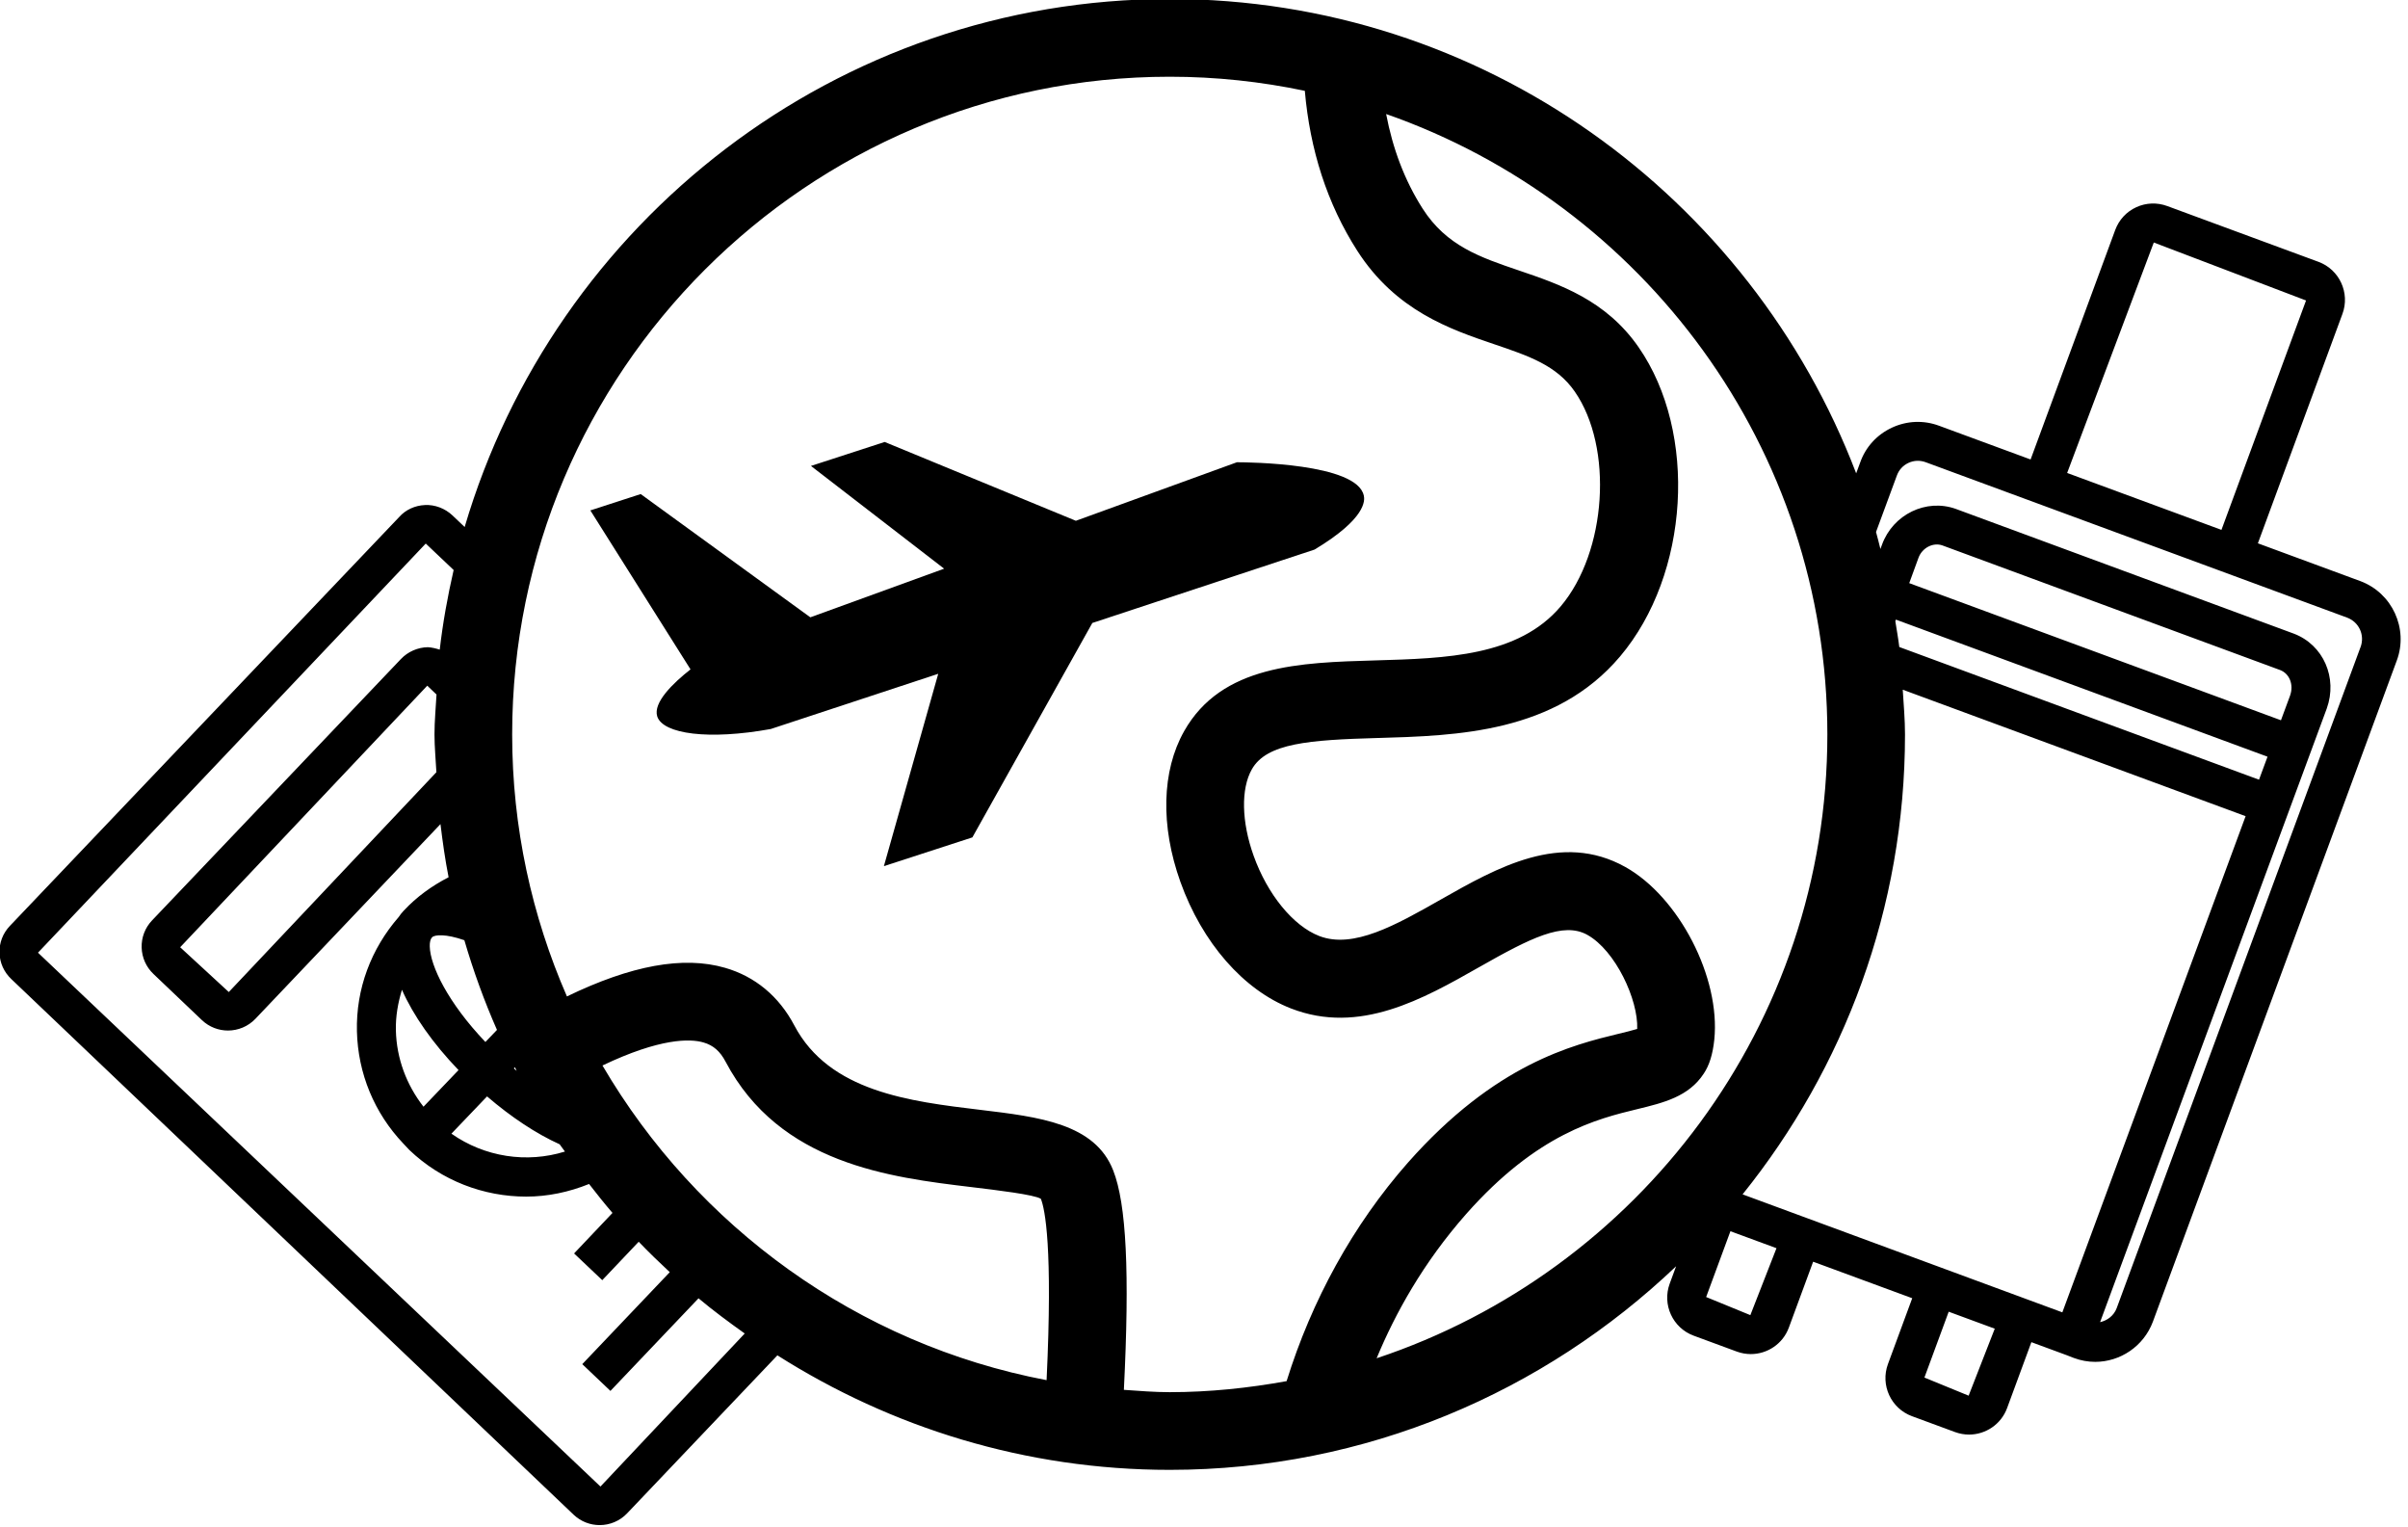
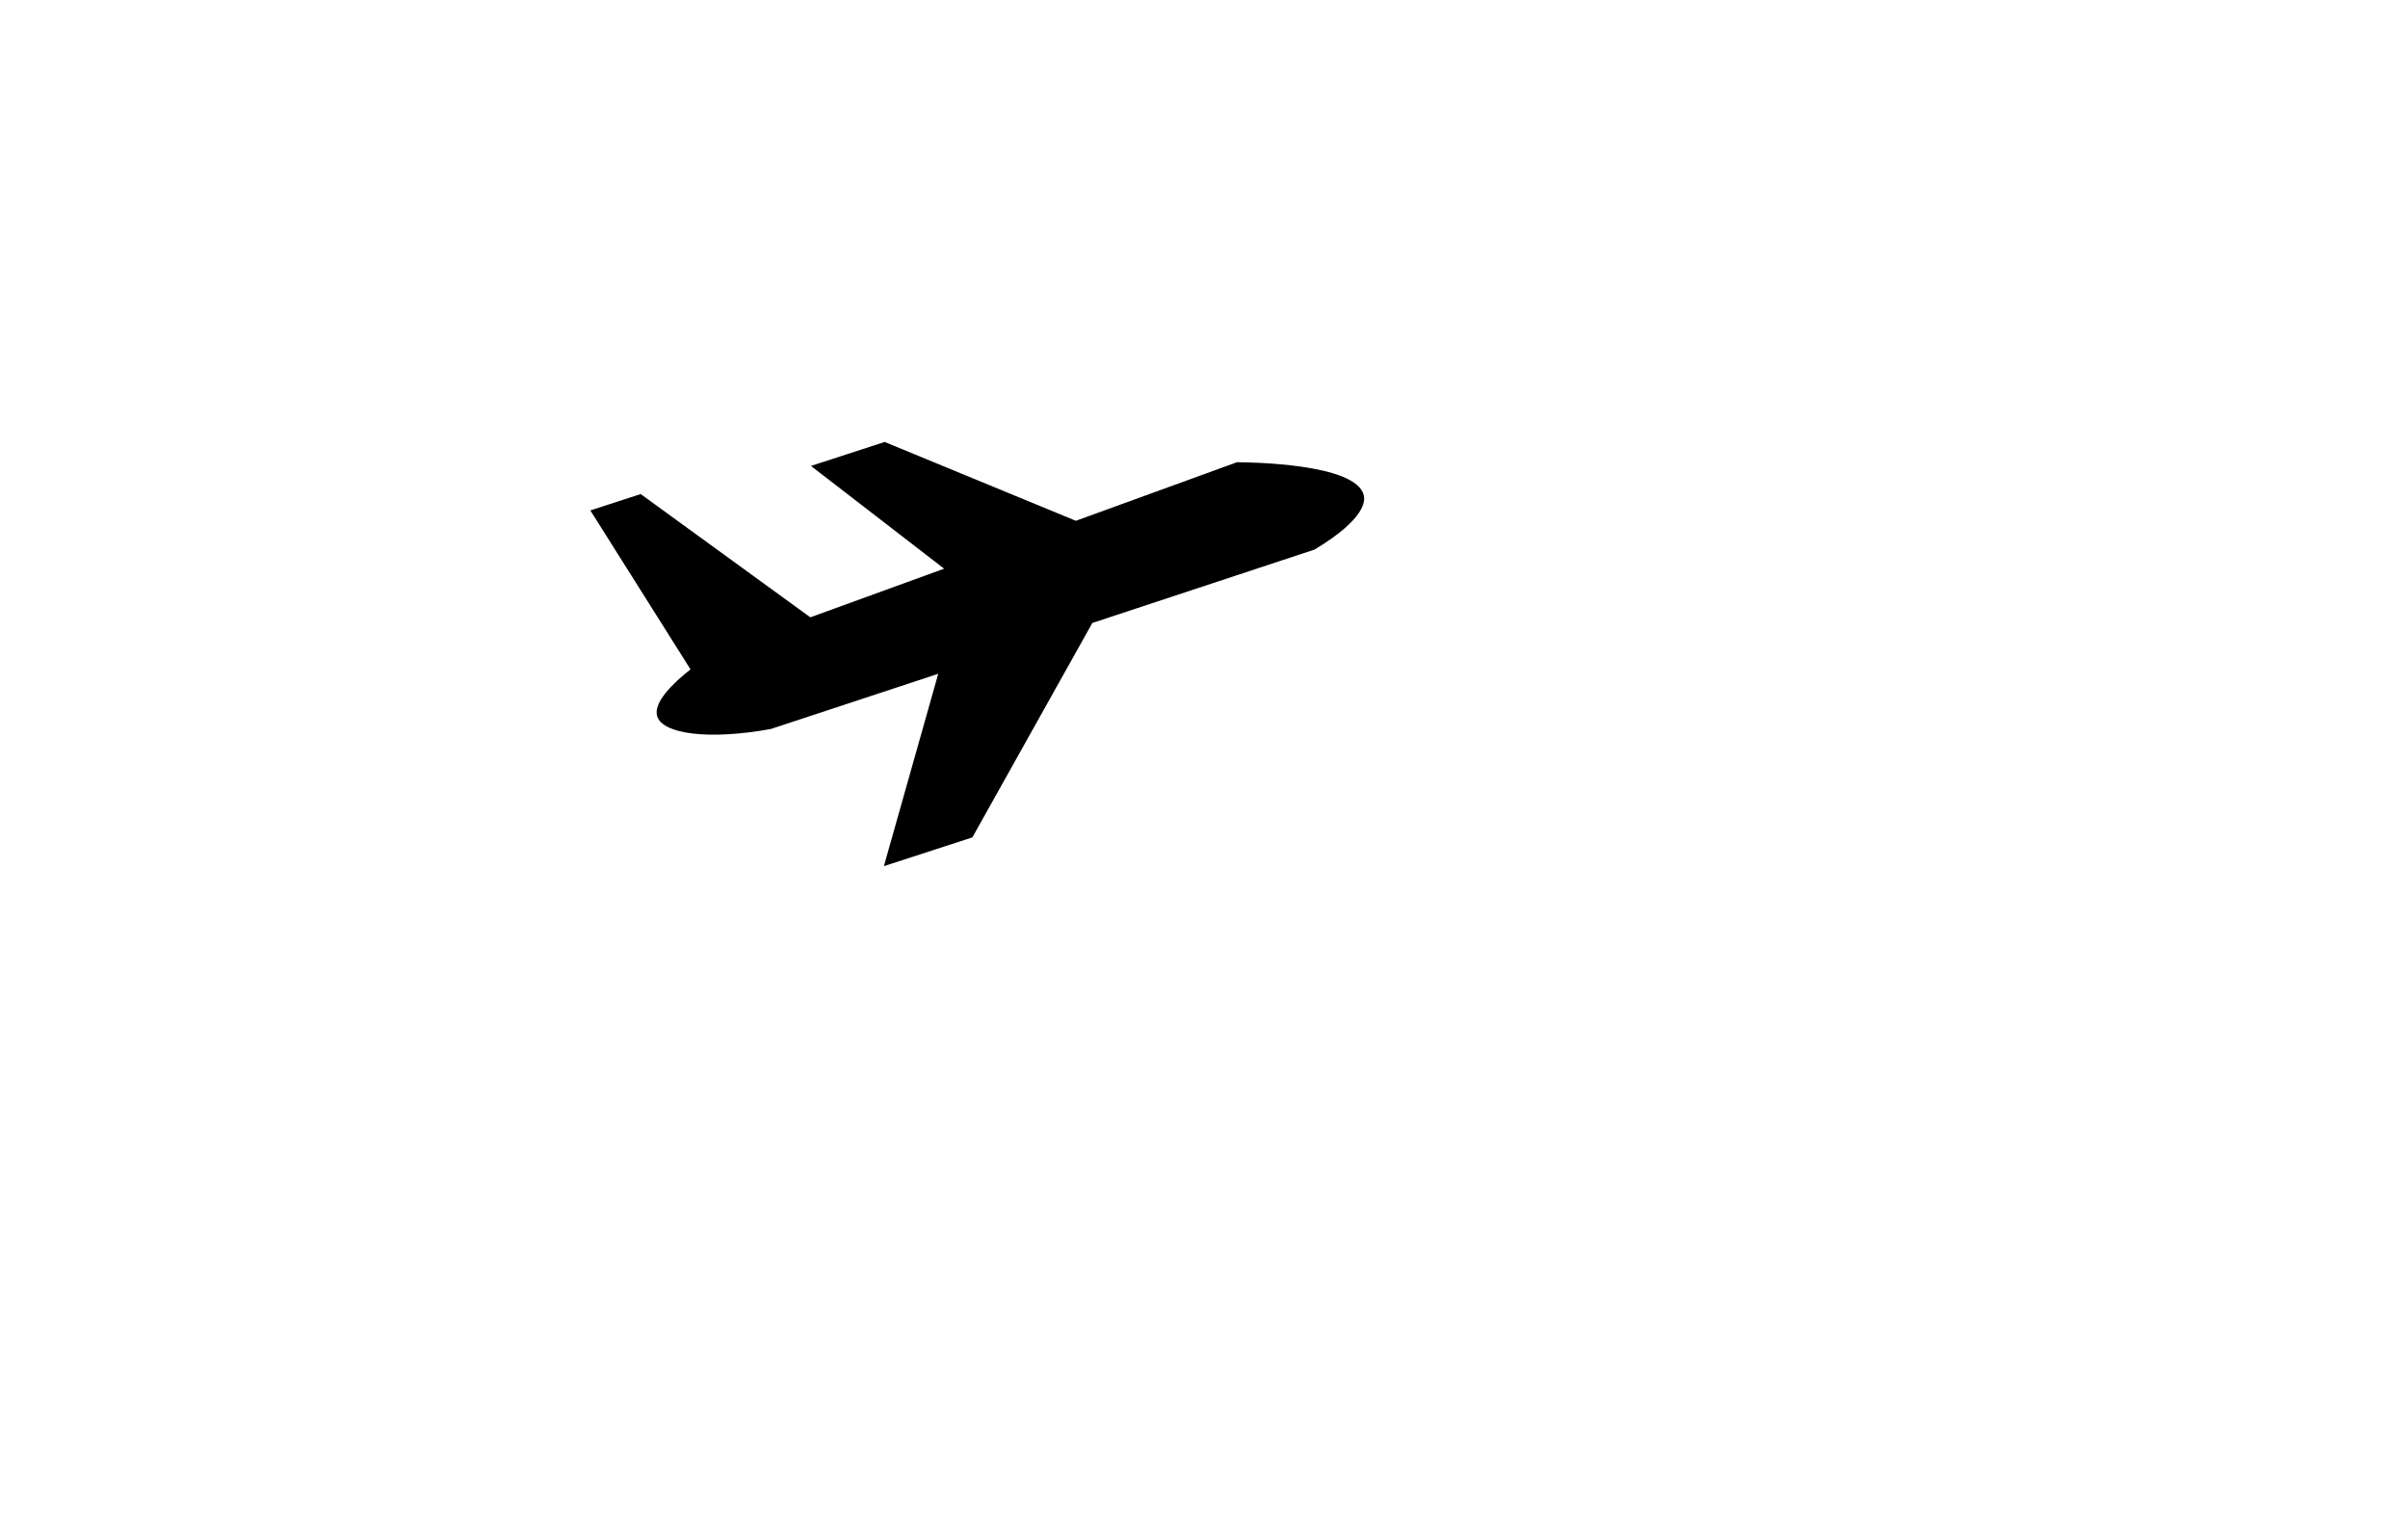
<svg xmlns="http://www.w3.org/2000/svg" data-name="line" height="39.3" preserveAspectRatio="xMidYMid meet" version="1.0" viewBox="1.1 14.7 62.0 39.3" width="62.0" zoomAndPan="magnify">
  <g id="change1_1">
    <path d="m36.214,27.456c-.177-.832-2.972-.856-3.266-.857l-2.08.756c-.689.251-1.378.501-2.067.751l-4.923-2.029-1.898.617,3.429,2.645c-1.148.417-2.296.835-3.445,1.252l-3.999-2.905-.368-.268-1.297.421,2.579,4.092c-.455.358-.968.856-.857,1.211.148.456,1.332.613,2.923.324,1.437-.474,2.874-.947,4.311-1.421l.001-0-1.399,4.951,2.278-.74,3.089-5.52.001-0c1.908-.63,3.812-1.259,5.72-1.889,1.331-.8,1.297-1.264,1.269-1.392Z" />
  </g>
  <g id="change1_2">
-     <path d="m61.879,29.661l-2.644-.975,2.177-5.905c.2-.54-.077-1.142-.617-1.341l-3.894-1.436c-.261-.096-.543-.086-.795.029-.255.116-.448.326-.545.589l-2.178,5.906-2.353-.867c-.398-.149-.832-.132-1.22.049-.387.181-.677.501-.815.896l-.103.279c-2.719-7.127-9.606-12.211-17.676-12.211-8.584,0-15.84,5.747-18.152,13.592l-.315-.299c-.189-.179-.454-.28-.707-.266-.26.011-.499.123-.66.304L1.353,38.536c-.18.189-.274.436-.266.694.008.256.116.495.304.673l14.481,13.791c.188.177.428.265.668.265.258,0,.517-.102.708-.304l3.868-4.066c2.927,1.857,6.386,2.948,10.101,2.948,5.054,0,9.64-2.003,13.039-5.241l-.165.447c-.199.54.077,1.141.617,1.34l1.112.41c.118.043.24.064.359.064.425,0,.825-.261.98-.683l.625-1.695,2.551.94-.625,1.695c-.199.54.077,1.141.617,1.341l1.112.41c.118.043.24.064.359.064.425,0,.825-.261.98-.683l.625-1.696.909.335.185.072c.181.067.366.1.549.1.641,0,1.247-.396,1.486-1.035l6.28-17.02c.303-.819-.117-1.735-.936-2.042Zm-5.323-8.718l3.919,1.492-2.178,5.905-3.973-1.465,2.231-5.933Zm-2.357,27.539l-8.232-3.037c2.61-3.245,4.182-7.36,4.182-11.839,0-.389-.035-.769-.058-1.152l8.828,3.256-4.719,12.773Zm5.065-13.711l-9.262-3.416c-.027-.224-.067-.443-.102-.665l.015-.04,9.568,3.529-.219.592Zm.803-2.174l-.238.644-9.571-3.53.237-.649c.096-.264.381-.406.617-.322l8.695,3.208c.243.092.355.379.259.649Zm-32.02,17.631c-4.876-.928-9.006-3.954-11.435-8.1,1.483-.708,2.257-.694,2.601-.593.251.072.427.225.569.495,1.391,2.635,4.24,2.977,6.32,3.227.652.078,1.637.196,1.798.303.105.264.309,1.243.147,4.669Zm-16.598-10.05c.29.659.793,1.378,1.457,2.068l-.902.943c-.438-.563-.694-1.241-.711-1.964-.009-.361.054-.71.156-1.046Zm2.192,2.746c.622.535,1.266.96,1.869,1.233.043.064.092.123.136.186-.983.306-2.066.142-2.923-.46l.918-.96Zm.718-.751c.015.03.029.062.044.092-.024-.02-.048-.042-.073-.062l.028-.03Zm-.762-.651c-.963-1.011-1.421-1.961-1.432-2.461-.002-.106.016-.187.059-.232 0,0,0-0.0 0-0.0.065-.07.352-.094.832.074.232.792.511,1.563.84,2.309l-.298.311Zm-1.261-6.944l-5.345,5.659-1.252-1.153,6.362-6.733.238.227c-.018.342-.052.68-.052,1.027,0,.328.033.649.049.973Zm4.225,18.389l-14.483-13.743,9.984-10.532.718.681c-.154.672-.278,1.354-.358,2.05-.098-.031-.199-.056-.305-.063-.261.004-.514.115-.694.304l-6.41,6.731c-.179.189-.274.437-.266.698.008.259.116.5.304.679l1.251,1.191c.188.177.428.265.667.265.259,0,.517-.102.709-.304l4.763-5.01c.056.46.12.918.209,1.368-.431.222-.825.506-1.153.859-0.0.001-.001.001-.002.001-0.0 0-0.0 0-.001.001-.001.001-.001.001-.002.002-.005.005-.009.012-.014.017-.037.04-.075.086-.111.142-.714.82-1.103,1.852-1.077,2.944.026,1.086.448,2.104,1.194,2.889l.155.165c.831.795,1.919,1.201,3.01,1.201.551,0,1.098-.115,1.618-.325.196.253.395.503.603.745l-.989,1.043.726.688.938-.989c.258.27.526.528.8.783l-2.253,2.368.725.689,2.268-2.384c.382.32.784.617,1.19.906l-3.716,3.941Zm13.476-2.491c.151-3.016.065-4.786-.275-5.647-.469-1.205-1.903-1.377-3.421-1.559-1.823-.219-3.888-.467-4.789-2.173-.394-.749-1.011-1.262-1.785-1.484-1.076-.311-2.418-.062-4.07.737-.902-2.068-1.41-4.347-1.41-6.744,0-9.336,7.595-16.931,16.931-16.931,1.192,0,2.355.127,3.478.363.132,1.513.571,2.901,1.35,4.116.992,1.547,2.396,2.023,3.523,2.406.899.305,1.609.545,2.077,1.219.999,1.441.824,4.128-.361,5.529-1.088,1.287-2.959,1.34-4.77,1.392-1.947.056-3.962.113-4.927,1.823-.577,1.021-.612,2.435-.096,3.877.56,1.566,1.625,2.785,2.849,3.26,1.764.685,3.399-.244,4.844-1.064,1.319-.749,2.165-1.177,2.785-.831.724.403,1.314,1.672,1.284,2.422-.131.04-.314.085-.474.123-1.188.289-3.176.771-5.429,3.318-1.419,1.61-2.478,3.549-3.124,5.625-.979.177-1.981.284-3.01.284-.399,0-.789-.033-1.181-.06Zm6.508-.812c.476-1.149,1.199-2.459,2.306-3.714,1.836-2.075,3.38-2.45,4.402-2.698.683-.166,1.327-.322,1.715-.916.145-.216.232-.502.271-.874.163-1.595-.908-3.673-2.294-4.446-1.647-.918-3.295.015-4.747.839-1.158.658-2.255,1.279-3.132.939-.671-.26-1.334-1.072-1.689-2.068-.312-.87-.329-1.721-.046-2.221.382-.678,1.48-.757,3.243-.808,2.038-.058,4.574-.13,6.239-2.099,1.786-2.112,2.005-5.758.477-7.96-.843-1.216-2.03-1.618-3.077-1.974-1.002-.34-1.868-.633-2.482-1.591-.468-.731-.773-1.552-.941-2.438,6.603,2.311,11.36,8.588,11.36,15.97,0,7.473-4.873,13.82-11.604,16.059Zm9.622-1.11l-1.138-.466.625-1.694,1.186.437-.673,1.723Zm5.62,2.073l-1.138-.466.625-1.695,1.186.437-.673,1.725Zm10.091-19.27l-6.279,17.018c-.074.195-.242.318-.427.36l5.836-15.796c.285-.792-.086-1.639-.848-1.928l-8.706-3.212c-.762-.271-1.613.143-1.896.919l-.042.114c-.038-.146-.071-.294-.113-.438l.535-1.449c.052-.146.157-.263.299-.329.141-.066.298-.072.447-.017l10.847,3.999c.309.116.461.449.348.759Z" />
-   </g>
+     </g>
</svg>